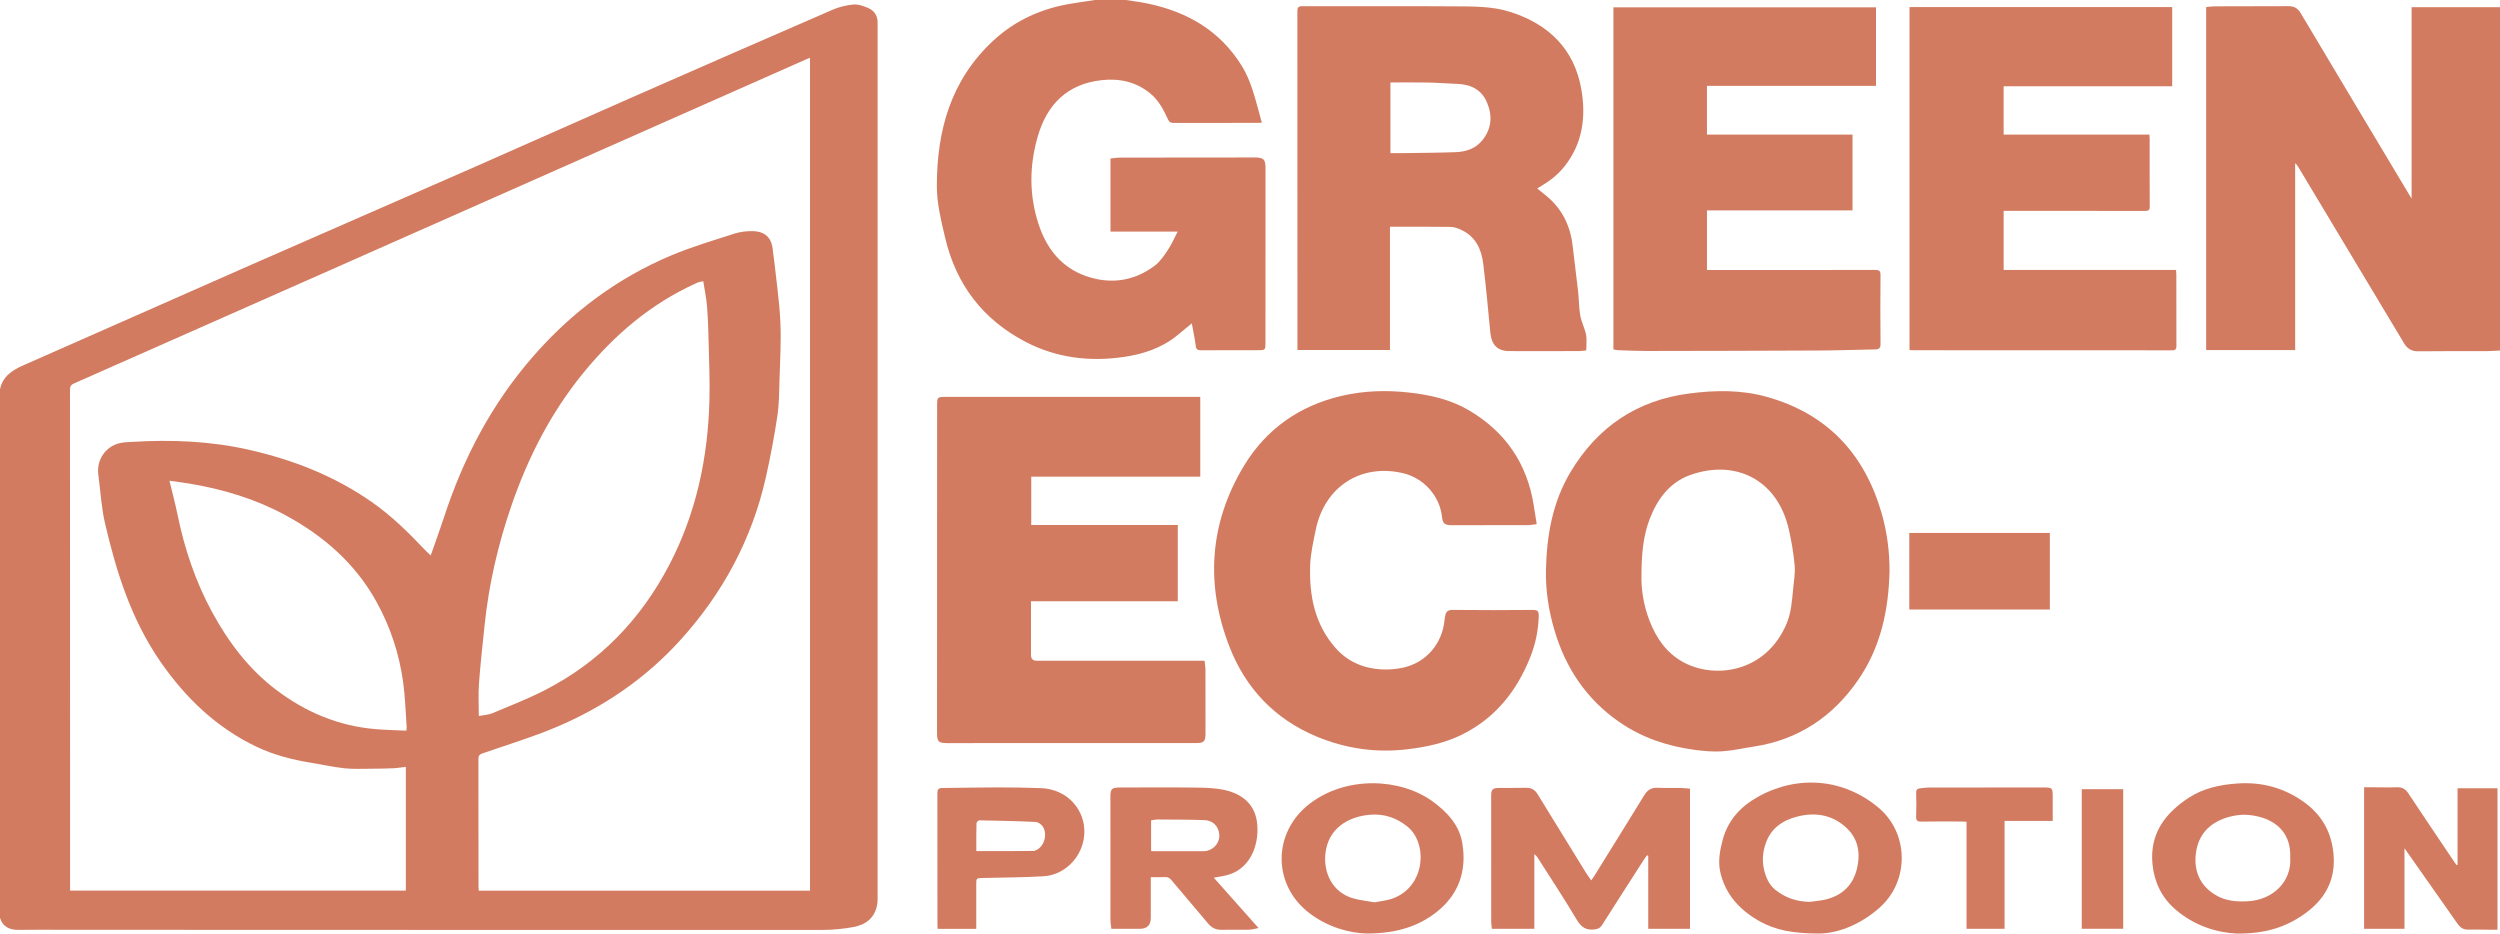
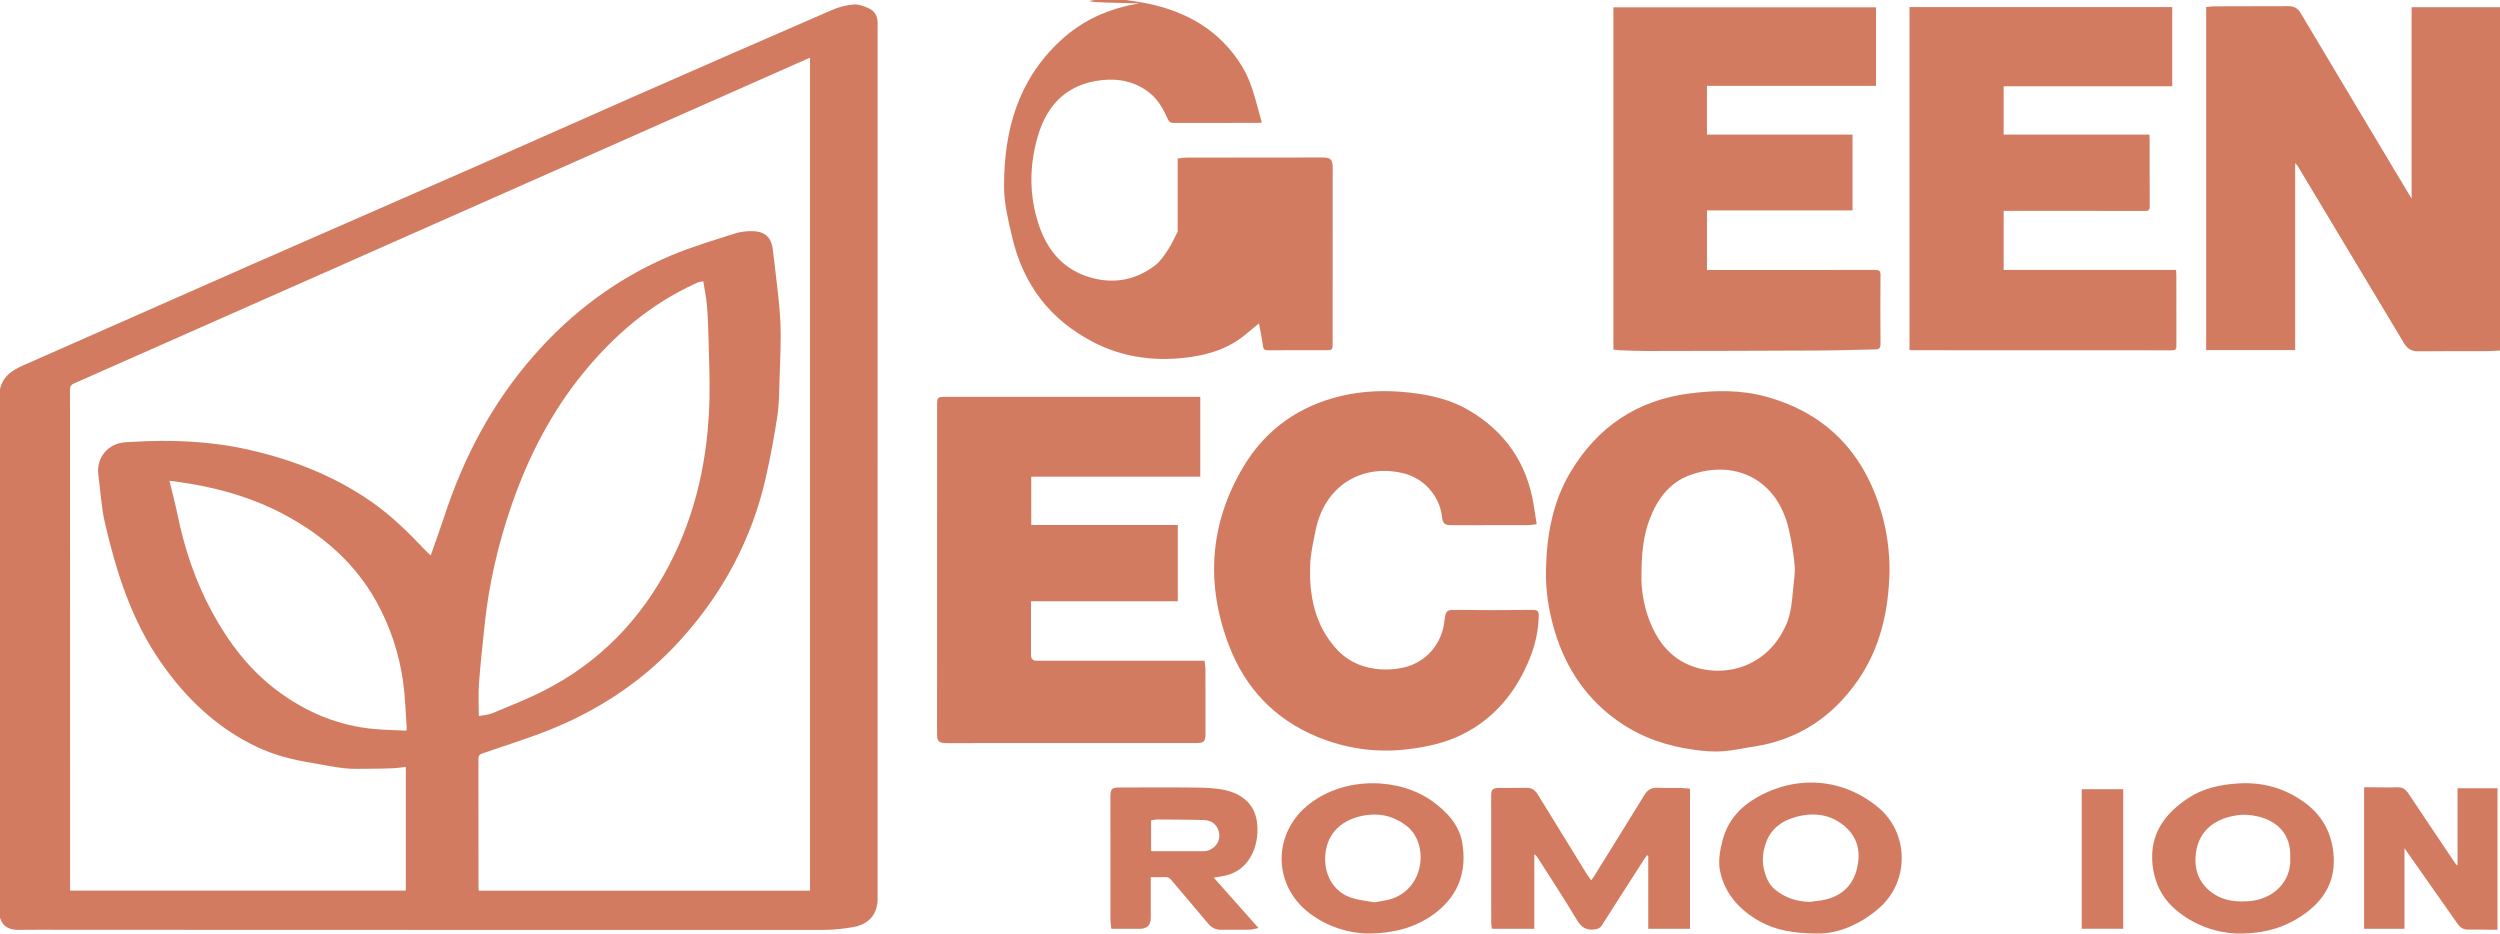
<svg xmlns="http://www.w3.org/2000/svg" id="Calque_2" viewBox="0 0 2887.7 1078.35">
  <defs>
    <style>.cls-1{fill:#d37b60;stroke-width:0px;}</style>
  </defs>
  <g id="Calque_1-2">
    <path class="cls-1" d="m0,449.63c3.16-14.83,13.91-21.93,26.83-27.61,86.65-38.08,173.14-76.54,259.78-114.63,87.1-38.3,174.37-76.21,261.48-114.48,59.85-26.29,119.51-53.03,179.36-79.33,77.97-34.27,155.99-68.41,234.13-102.28,7.63-3.31,16.15-5.41,24.42-6.1,5.58-.47,11.75,1.82,17.1,4.16,7.09,3.1,10.76,9.18,10.61,17.19-.03,1.5.01,3,.01,4.5,0,334.52,0,669.04-.02,1003.55,0,3.49.08,7.04-.52,10.44-2.74,15.38-13.3,23.2-27.57,25.79-11.55,2.1-23.43,3.29-35.17,3.29-292.7.09-585.4-.04-878.1-.13-16.66,0-33.32-.23-49.98.09-10.75.21-18.91-2.9-22.38-13.95V449.63ZM935.62,66.71c-1.93.79-3.15,1.26-4.34,1.79-55.52,24.58-111.05,49.15-166.57,73.74-128.07,56.72-256.14,113.45-384.21,170.17-98.26,43.51-196.53,87.01-294.84,130.42-3.5,1.54-4.83,3.3-4.83,7.33.13,191.16.11,382.32.11,573.49v5.08h387.82v-142.98c-4.85.58-9.41,1.41-14,1.61-9.14.4-18.3.58-27.46.6-9.82.03-19.71.52-29.43-.54-12.52-1.36-24.89-4.12-37.35-6.15-22.08-3.59-43.65-8.93-63.96-18.59-46.22-21.99-81.78-56.08-110.72-97.62-33.92-48.69-51.45-104.1-64.63-161.03-4.21-18.2-5.13-37.16-7.63-55.76-2.33-17.3,8.61-33.13,25.74-36.66,4.36-.9,8.91-.94,13.39-1.21,45.39-2.76,90.47-.97,135,9.15,50.79,11.54,98.49,30.19,141.47,60.12,22.98,16.01,42.76,35.48,61.87,55.73,1.87,1.98,3.94,3.78,6.46,6.16,5.34-15.28,10.64-29.61,15.38-44.13,22.43-68.8,55.49-131.58,103.41-186.34,44.39-50.74,97.08-90.03,159.16-116.12,23.69-9.96,48.53-17.24,73.04-25.16,6.51-2.1,13.72-2.92,20.59-2.82,15.09.23,22.53,7.88,23.68,22.71.3,3.8,1.06,7.57,1.47,11.37,2.5,23.46,6.03,46.87,7.13,70.39,1.04,22.23-.3,44.59-.95,66.89-.42,14.13-.41,28.4-2.52,42.31-3.61,23.79-8.03,47.51-13.33,70.98-16.11,71.36-49.79,133.77-98.78,187.8-40.09,44.21-88.49,77.28-143.27,100.43-27.66,11.69-56.58,20.42-85,30.27-3.52,1.22-4.91,2.58-4.9,6.51.15,49.12.1,98.25.11,147.37,0,1.6.17,3.19.26,4.78h382.66V66.71Zm-382.55,760.33c5.67-1.1,10.98-1.27,15.56-3.18,19.95-8.33,40.16-16.23,59.41-26,63.97-32.46,111.68-81.7,144.79-144.91,31.45-60.06,45.09-124.77,46.64-192.15.51-22.11-.44-44.27-.98-66.4-.33-13.64-.75-27.29-1.86-40.88-.78-9.51-2.8-18.91-4.3-28.61-2.22.39-3.7.52-5.1.94-1.42.43-2.77,1.13-4.13,1.75-51.68,23.59-93.61,59.41-129.26,103.06-37.39,45.78-63.86,97.46-83.05,153.17-15.55,45.14-26.22,91.31-31.11,138.8-2.3,22.32-4.8,44.63-6.45,67-.89,12.05-.16,24.21-.16,37.41Zm-83.71,16.92c.2-1.99.44-2.96.37-3.91-1.27-17.39-1.67-34.9-4.07-52.14-4.55-32.68-14.72-63.76-30.73-92.71-24.71-44.69-61.66-76.67-106.1-100.58-34.31-18.45-71.15-29.48-109.43-35.93-7.64-1.29-15.33-2.2-23.67-3.38,3.2,13.33,6.59,25.79,9.17,38.43,8.08,39.65,20.72,77.61,40.11,113.28,18.98,34.9,42.46,66.03,74.42,90.14,33.67,25.39,71.24,41.24,113.5,44.97,12.03,1.06,24.14,1.24,36.43,1.84Z" />
-     <path class="cls-1" d="m1300.58,0c8.29,1.33,16.66,2.32,24.87,4.03,45.94,9.58,83.84,31.39,109.04,72.27,10.28,16.68,14.79,35.51,19.97,54.07,1.02,3.66,1.97,7.34,3.04,11.35-1.83.08-3.29.21-4.75.21-32.32.01-64.64-.05-96.96.09-3.52.02-5.31-1.07-6.76-4.25-4.99-10.94-10.54-21.6-20-29.51-16.33-13.65-35.7-17.92-56.14-15.72-39.98,4.31-63.63,27.93-74.4,65.74-9.66,33.87-9.77,67.74,1.32,101.18,9.23,27.86,26.39,49.67,54.84,59.51,28.14,9.73,55.35,5.93,79.4-12.26,6.15-4.66,10.73-11.72,15.12-18.29,4.18-6.27,7.17-13.33,11.13-20.91h-77.6v-84.44c3.63-.35,7.37-1.01,11.1-1.02,51.98-.11,103.95-.13,155.93-.15,9.77,0,12.03,2.24,12.03,12.08,0,67.1-.01,134.21-.05,201.31,0,9.23-.06,9.23-9.12,9.23-21.66,0-43.32-.09-64.97.08-3.94.03-5.89-.62-6.45-5.13-1.04-8.49-2.91-16.88-4.56-25.95-6.13,5.05-11.6,9.62-17.14,14.12-17.76,14.42-38.91,21.36-60.87,24.6-39.4,5.81-77.95,1.36-113.63-17.19-49.48-25.72-80.56-66.13-93.32-120.68-4.59-19.62-9.5-39.03-9.51-59.38-.04-64.38,16.14-122.43,64.97-167.86,25.92-24.11,56.85-37.72,91.6-43.18C1247.32,2.61,1255.96,1.32,1264.59,0c12,0,23.99,0,35.99,0Z" />
+     <path class="cls-1" d="m1300.58,0c8.29,1.33,16.66,2.32,24.87,4.03,45.94,9.58,83.84,31.39,109.04,72.27,10.28,16.68,14.79,35.51,19.97,54.07,1.02,3.66,1.97,7.34,3.04,11.35-1.83.08-3.29.21-4.75.21-32.32.01-64.64-.05-96.96.09-3.52.02-5.31-1.07-6.76-4.25-4.99-10.94-10.54-21.6-20-29.51-16.33-13.65-35.7-17.92-56.14-15.72-39.98,4.31-63.63,27.93-74.4,65.74-9.66,33.87-9.77,67.74,1.32,101.18,9.23,27.86,26.39,49.67,54.84,59.51,28.14,9.73,55.35,5.93,79.4-12.26,6.15-4.66,10.73-11.72,15.12-18.29,4.18-6.27,7.17-13.33,11.13-20.91v-84.44c3.63-.35,7.37-1.01,11.1-1.02,51.98-.11,103.95-.13,155.93-.15,9.77,0,12.03,2.24,12.03,12.08,0,67.1-.01,134.21-.05,201.31,0,9.23-.06,9.23-9.12,9.23-21.66,0-43.32-.09-64.97.08-3.94.03-5.89-.62-6.45-5.13-1.04-8.49-2.91-16.88-4.56-25.95-6.13,5.05-11.6,9.62-17.14,14.12-17.76,14.42-38.91,21.36-60.87,24.6-39.4,5.81-77.95,1.36-113.63-17.19-49.48-25.72-80.56-66.13-93.32-120.68-4.59-19.62-9.5-39.03-9.51-59.38-.04-64.38,16.14-122.43,64.97-167.86,25.92-24.11,56.85-37.72,91.6-43.18C1247.32,2.61,1255.96,1.32,1264.59,0c12,0,23.99,0,35.99,0Z" />
    <path class="cls-1" d="m2887.7,404.85c-4.79.25-9.26.68-13.73.7-26.82.09-53.65-.12-80.47.23-7.78.1-12.72-2.76-16.66-9.35-40.58-67.83-81.32-135.57-122.02-203.33-.94-1.56-1.89-3.12-3.74-4.59v215.87h-102.79V8.17c3.01-.29,6.24-.86,9.48-.87,28.49-.1,56.98-.03,85.47-.19,6.48-.04,10.83,2.35,14.23,8.05,41.48,69.62,83.13,139.14,124.74,208.68.84,1.41,1.7,2.8,3.37,5.54V8.33h102.13v396.52Z" />
-     <path class="cls-1" d="m1775.6,217.7c3.23,2.64,5.75,4.79,8.36,6.81,19.55,15.1,29.83,35.22,32.59,59.53,2,17.66,4.36,35.28,6.32,52.95,1.01,9.08.82,18.35,2.43,27.3,1.37,7.61,5.21,14.77,6.72,22.37,1.11,5.58.22,11.56.22,18.07-2.51.27-5.07.77-7.63.78-27.15.07-54.3.14-81.45.03-13.37-.06-20.35-7.21-21.68-21.01-2.57-26.63-4.97-53.29-8.22-79.83-2.04-16.66-8.66-31.21-24.96-38.96-3.98-1.89-8.53-3.58-12.84-3.65-23.11-.36-46.22-.17-69.95-.17v142.38h-106.86c0-1.85,0-3.63,0-5.4,0-128.53.02-257.05-.1-385.58,0-4.65.94-6.19,5.97-6.18,57.96.17,115.93-.23,173.89.18,22.39.16,45.04-.39,66.79,6.67,43.92,14.26,73.22,42.82,81.33,88.94,5.55,31.57,1.72,62.5-19.19,89-7.41,9.39-16.64,16.73-26.89,22.82-1.4.83-2.78,1.69-4.86,2.95Zm-169.55-122.46v81.62c5.75,0,11.04.07,16.34-.01,19.62-.3,39.24-.36,58.85-1.08,11.96-.44,23.1-3.98,30.95-13.74,10.7-13.29,12-28.06,5.44-43.57-6.44-15.22-18.88-21-34.58-21.58-11.46-.43-22.91-1.33-34.38-1.56-14.1-.28-28.21-.07-42.61-.07Z" />
    <path class="cls-1" d="m2182.56,659.62c-1.01,45.05-10.2,87.97-36.15,125.65-29.29,42.54-69.18,69.34-120.93,77.15-12.16,1.84-24.25,4.66-36.47,5.42-10.53.66-21.29-.32-31.79-1.73-31.06-4.17-60.22-13.87-86.28-31.77-38.23-26.26-62.47-62.43-75.47-106.56-6.68-22.65-10.26-45.8-9.77-69.37.84-39.89,7.63-78.57,28.48-113.35,31.18-52.01,76.72-82.79,137.3-90.59,29.94-3.86,59.77-4.32,89.13,3.88,69.55,19.41,112.66,65.25,132.62,133.75,6.4,21.97,9.38,44.54,9.33,67.51Zm-286.53,4.54c-.43,15.99,2.32,34.97,9.45,53.19,7.72,19.73,19.22,36.56,38.16,47.15,36.32,20.3,95.6,12.65,119.75-43.43,5.65-13.13,6.53-27.05,7.84-40.93.86-9.09,2.53-18.33,1.71-27.31-1.28-14.02-3.62-28.05-6.81-41.78-13.58-58.4-63-80.66-113.95-62.3-23.61,8.5-37.78,27.67-46.6,50.63-7.57,19.69-9.42,40.37-9.54,64.78Z" />
    <path class="cls-1" d="m1360.45,694.52h-169.56v5.65c0,18.82,0,37.64,0,56.45q0,6.57,6.41,6.58c62.48,0,124.96,0,187.44,0h6.63c.37,3.56,1.02,6.95,1.03,10.35.09,24.65.09,49.29.05,73.94-.02,9.05-1.83,10.8-10.86,10.8-95.97.03-191.94.05-287.9.06-9.5,0-11.34-1.83-11.34-11.42.02-125.9.06-251.79.1-377.69,0-10.8.04-10.8,10.86-10.8h286.4c2.13,0,4.25,0,6.7,0v92.12h-195.23v55.89h169.28v88.06Z" />
    <path class="cls-1" d="m2482.73,155.46c.13,2.3.29,3.77.29,5.23.02,25.81-.1,51.62.11,77.42.04,4.44-1.22,5.59-5.61,5.57-52.31-.15-104.61-.1-156.92-.1h-6.22v68.22h199.14c.14,2.19.33,3.8.33,5.41.02,27.31-.05,54.61.09,81.92.02,3.9-.74,5.5-5.15,5.5-99.62-.12-199.23-.09-298.85-.1-1.31,0-2.62-.11-4.32-.18V8.19h303.45v91.45h-194.71v55.82h168.36Z" />
    <path class="cls-1" d="m2166.94,8.45v90.73h-195.27v56.26h168.16v87.56h-168.13v68.88h5.83c62.81,0,125.62.05,188.43-.1,4.7-.01,6.23,1.1,6.19,6.01-.24,26.47-.25,52.95.01,79.43.05,4.96-1.75,6.31-6.21,6.39-21.48.36-42.96,1.15-64.44,1.26-66.3.33-132.6.46-198.9.55-10.99.02-21.97-.53-32.96-.9-1.96-.07-3.9-.54-6.03-.85V8.45h303.31Z" />
    <path class="cls-1" d="m1775.01,605.44c-3.55.42-6.66,1.1-9.77,1.11-29.65.11-59.31.13-88.96.11-7.53,0-9.88-2.23-10.65-9.52-2.54-24.26-21.07-45.02-45.19-50.62-48.84-11.35-90.66,15.83-100.73,65.78-2.72,13.5-5.94,27.14-6.39,40.8-1.16,35.09,5.37,68.41,29.65,95.71,13.69,15.4,31.66,23.06,52.01,24.36,8.36.53,17.05-.12,25.25-1.87,27.2-5.81,46.04-27.99,48.4-55.84.11-1.32.47-2.61.67-3.92.77-5.26,3.36-7.11,9.06-7.05,30.82.34,61.64.32,92.46.02,5.34-.05,6.65,1.93,6.55,6.55-.36,16.64-3.7,32.73-9.83,48.12-15.64,39.24-40.56,70.49-79.12,89.49-19.78,9.75-41.06,14.22-62.81,16.81-36.34,4.33-71.47-.77-105.05-14.8-48.14-20.12-81.71-55.56-100.42-103.64-27.89-71.7-23.32-142.25,16.43-208.49,25.64-42.72,64.31-70.01,113.31-81.34,25.48-5.9,51.25-6.71,77.36-3.83,24.46,2.7,48.02,7.96,69.31,20.45,42.15,24.73,67.33,61.36,75.03,109.76,1.12,7.05,2.22,14.1,3.44,21.86Z" />
    <path class="cls-1" d="m1952.1,1072.86h-48.24v-84.45c-.5-.13-1-.26-1.51-.39-1.01,1.39-2.09,2.73-3.02,4.17-16.36,25.49-32.75,50.95-48.97,76.52-2.08,3.28-4.41,4.28-8.29,4.81-10.1,1.37-15.69-2.59-20.87-11.3-14.28-24.02-29.72-47.35-44.71-70.95-1.04-1.63-2.12-3.24-4.22-4.6v86.14h-49.02c-.27-2.4-.78-4.81-.79-7.22-.06-48.95-.08-97.89-.04-146.84,0-6.76,1.82-8.51,8.69-8.6,10.66-.15,21.32.06,31.98-.18,6.04-.13,9.98,2.53,13.03,7.51,18.43,30.08,36.95,60.1,55.47,90.12,1.82,2.95,3.92,5.74,6.38,9.31,1.36-1.94,2.41-3.3,3.31-4.75,19.39-31.24,38.84-62.45,58.07-93.79,3.6-5.87,8.09-8.72,15.09-8.41,8.81.39,17.65.04,26.48.18,3.63.06,7.25.54,11.17.85v161.88Z" />
    <path class="cls-1" d="m2099.31,1078.28c-27.96-.2-48.37-3.73-66.95-14.2-22.95-12.94-39.89-31.37-45.48-57.63-2.5-11.73-.25-24.11,2.86-35.96,6.01-22.83,20.43-38.68,40.68-50,46.26-25.85,99.18-21.23,139.36,12.38,35.01,29.29,35.92,84,2.16,114.76-20.15,18.36-47.41,31.14-72.64,30.64Zm-8.92-36.56c6.23-.9,12.58-1.28,18.66-2.78,18.95-4.7,31.36-16.61,35.9-35.61,4.37-18.3,1.45-35.22-13.42-48.28-16.25-14.27-35.37-17-55.69-11.81-16.57,4.23-29.82,13.19-35.98,30.06-3.71,10.15-4.75,20.68-2.23,31.28,2.13,8.95,5.65,17.35,13.1,23.31,11.53,9.22,24.78,13.58,39.66,13.84Z" />
    <path class="cls-1" d="m2583.81,1078.34c-22.03-.88-49.14-8.62-71.64-28.4-15.53-13.65-23.95-31.5-25.9-51.91-3.34-34.98,14.62-58.88,42.32-76.8,16.71-10.81,35.7-14.81,55.41-16.22,28.33-2.03,54.05,4.81,77.17,21.36,20.24,14.5,31.52,33.94,34.11,58.86,3.34,32.12-10.69,55.3-36.37,72.48-20.38,13.63-42.96,20.87-75.11,20.63Zm61.57-87.68c1.22-27.08-14.93-41.97-36.27-47.34-7.43-1.87-15.59-2.8-23.14-1.88-24.36,2.98-46,15.6-49.54,44.15-2.54,20.49,4.62,37.08,22.25,47.93,11.82,7.28,24.76,8.22,38.01,7.49,28.14-1.55,50.48-22.06,48.7-50.35Z" />
    <path class="cls-1" d="m1577.95,1078.27c-18.73-.57-43.87-6.99-65.57-23.58-43.03-32.9-42.45-93.45.49-126.39,42.03-32.24,104.09-29.66,141.34-2.99,16.92,12.11,31.28,27.36,34.83,48.25,5.37,31.62-3.58,59.37-29.65,79.9-20.93,16.48-46.53,24.96-81.43,24.81Zm9.82-36.03c6.84-1.38,13.9-1.97,20.37-4.24,38.53-13.48,41.56-64.27,17.14-83.58-12.92-10.22-27.44-14.82-43.74-13.26-24.19,2.32-47.69,15.51-50.65,45.34-2.19,22.08,8.43,43.91,31.21,50.88,8.17,2.5,16.88,3.26,25.67,4.87Z" />
    <path class="cls-1" d="m1329.25,1013.18v47.05q0,12.64-12.84,12.64h-32.72c-.37-3.74-1.03-7.28-1.04-10.83-.07-47.1-.05-94.2-.04-141.3,0-9.73,1.38-11.13,11.38-11.14,28.81-.04,57.61-.27,86.41.11,11.59.15,23.46.38,34.67,2.93,18.94,4.3,33.48,15.4,36.65,35.63,3.66,23.34-5.18,54.36-33.54,62.36-5.09,1.43-10.4,2.07-16.16,3.18,16.94,19.04,33.87,38.08,51.68,58.12-4.22.81-7.34,1.88-10.48,1.94-10.82.2-21.65-.11-32.46.1-6.36.13-11.14-2.28-15.17-7.08-14.13-16.82-28.44-33.48-42.54-50.32-2-2.39-3.9-3.62-7.1-3.46-5.29.27-10.6.07-16.7.07Zm.36-30.21c1.25.11,2.05.24,2.85.24,19.29,0,38.57,0,57.86-.03,1.32,0,2.66-.14,3.94-.45,8.71-2.1,14.84-10.2,14.14-18.62-.79-9.59-7.32-16.51-17.16-16.83-17.93-.58-35.89-.59-53.83-.71-2.57-.02-5.15.66-7.81,1.03v35.37Z" />
    <path class="cls-1" d="m2838.66,998.93v-88.44h46.16v163.42c-2.86,0-5.78.02-8.7,0-8.49-.07-16.99-.34-25.48-.16-5.7.12-9.15-2.67-12.21-7.08-14.84-21.31-29.84-42.51-44.79-63.74-5.16-7.33-10.3-14.66-16.28-23.16v93.06h-46.64v-163.48c2.75,0,5.51,0,8.26,0,10,.03,20,.33,29.98,0,5.88-.2,9.6,2.15,12.76,6.89,17.42,26.2,35.01,52.28,52.55,78.39,1.06,1.58,2.21,3.11,3.31,4.66.35-.12.71-.24,1.06-.37Z" />
-     <path class="cls-1" d="m1127.67,1072.92h-44.63c-.08-1.65-.21-3.24-.21-4.84-.01-50.6.04-101.2-.11-151.79-.01-4.29,1.23-6.05,5.49-6.09,21.13-.2,42.27-.69,63.4-.7,16.98-.01,33.97.2,50.93.86,23.19.89,41.96,15.34,48.05,36.32,8.9,30.65-13.4,63.53-45.22,65.46-23.24,1.41-46.57,1.41-69.87,1.98-7.84.19-7.84.12-7.85,7.91,0,16.79,0,33.58,0,50.9Zm.07-89.87c22.42,0,44.17.11,65.92-.15,2.36-.03,5.05-1.76,6.98-3.4,6.66-5.67,8.74-17.26,3.98-24.58-1.68-2.58-5.31-5.35-8.17-5.48-21.74-1.04-43.5-1.5-65.27-1.88-1.12-.02-3.25,2.29-3.28,3.55-.27,10.44-.15,20.89-.15,31.95Z" />
-     <path class="cls-1" d="m2205.39,704.03v-88.44h162.34v88.44h-162.34Z" />
-     <path class="cls-1" d="m2371.07,948.27h-55.63v124.58h-43.94v-123.64c-2.26-.12-4.01-.28-5.76-.29-15.48-.02-30.97-.21-46.45.1-4.94.1-6.18-1.51-5.99-6.21.36-8.97.29-17.97.01-26.95-.11-3.43,1.22-4.87,4.29-5.24,3.13-.37,6.27-.94,9.41-.95,43.95-.08,87.9-.09,131.85-.1,12.2,0,12.2.03,12.2,12.03v26.65Z" />
    <path class="cls-1" d="m2404.58,911.59h47.91v161.21h-47.91v-161.21Z" />
  </g>
</svg>